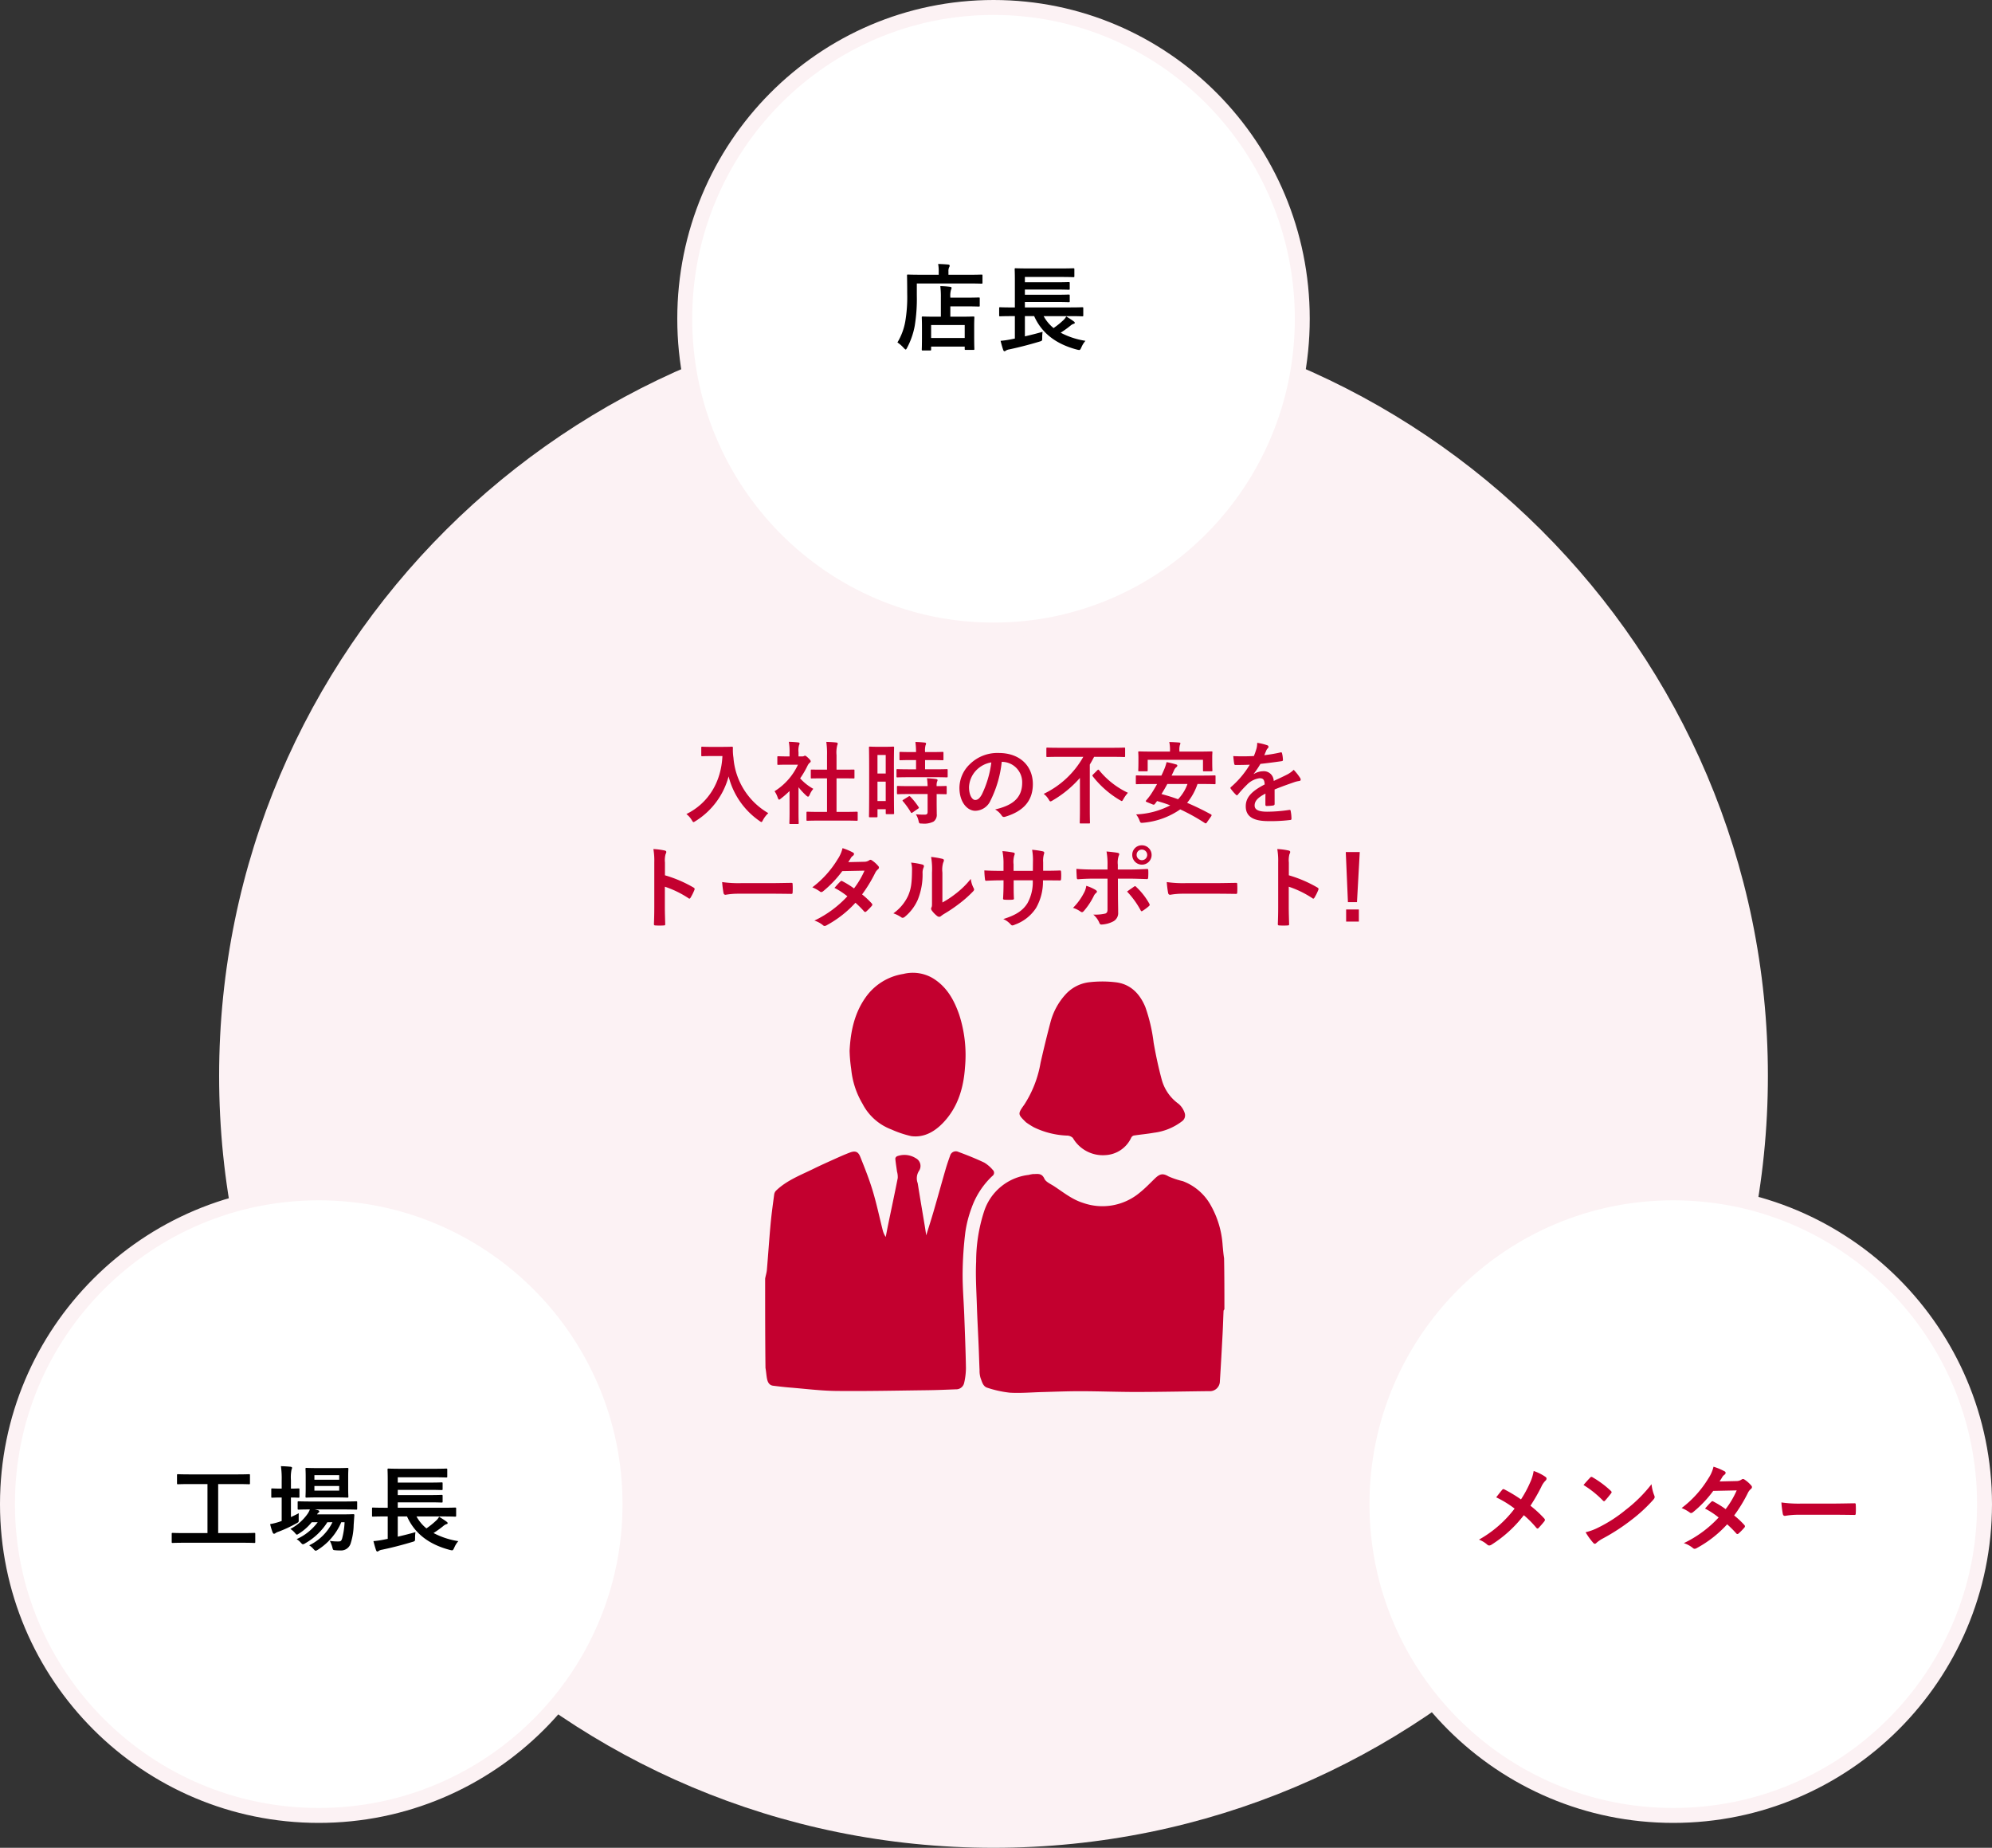
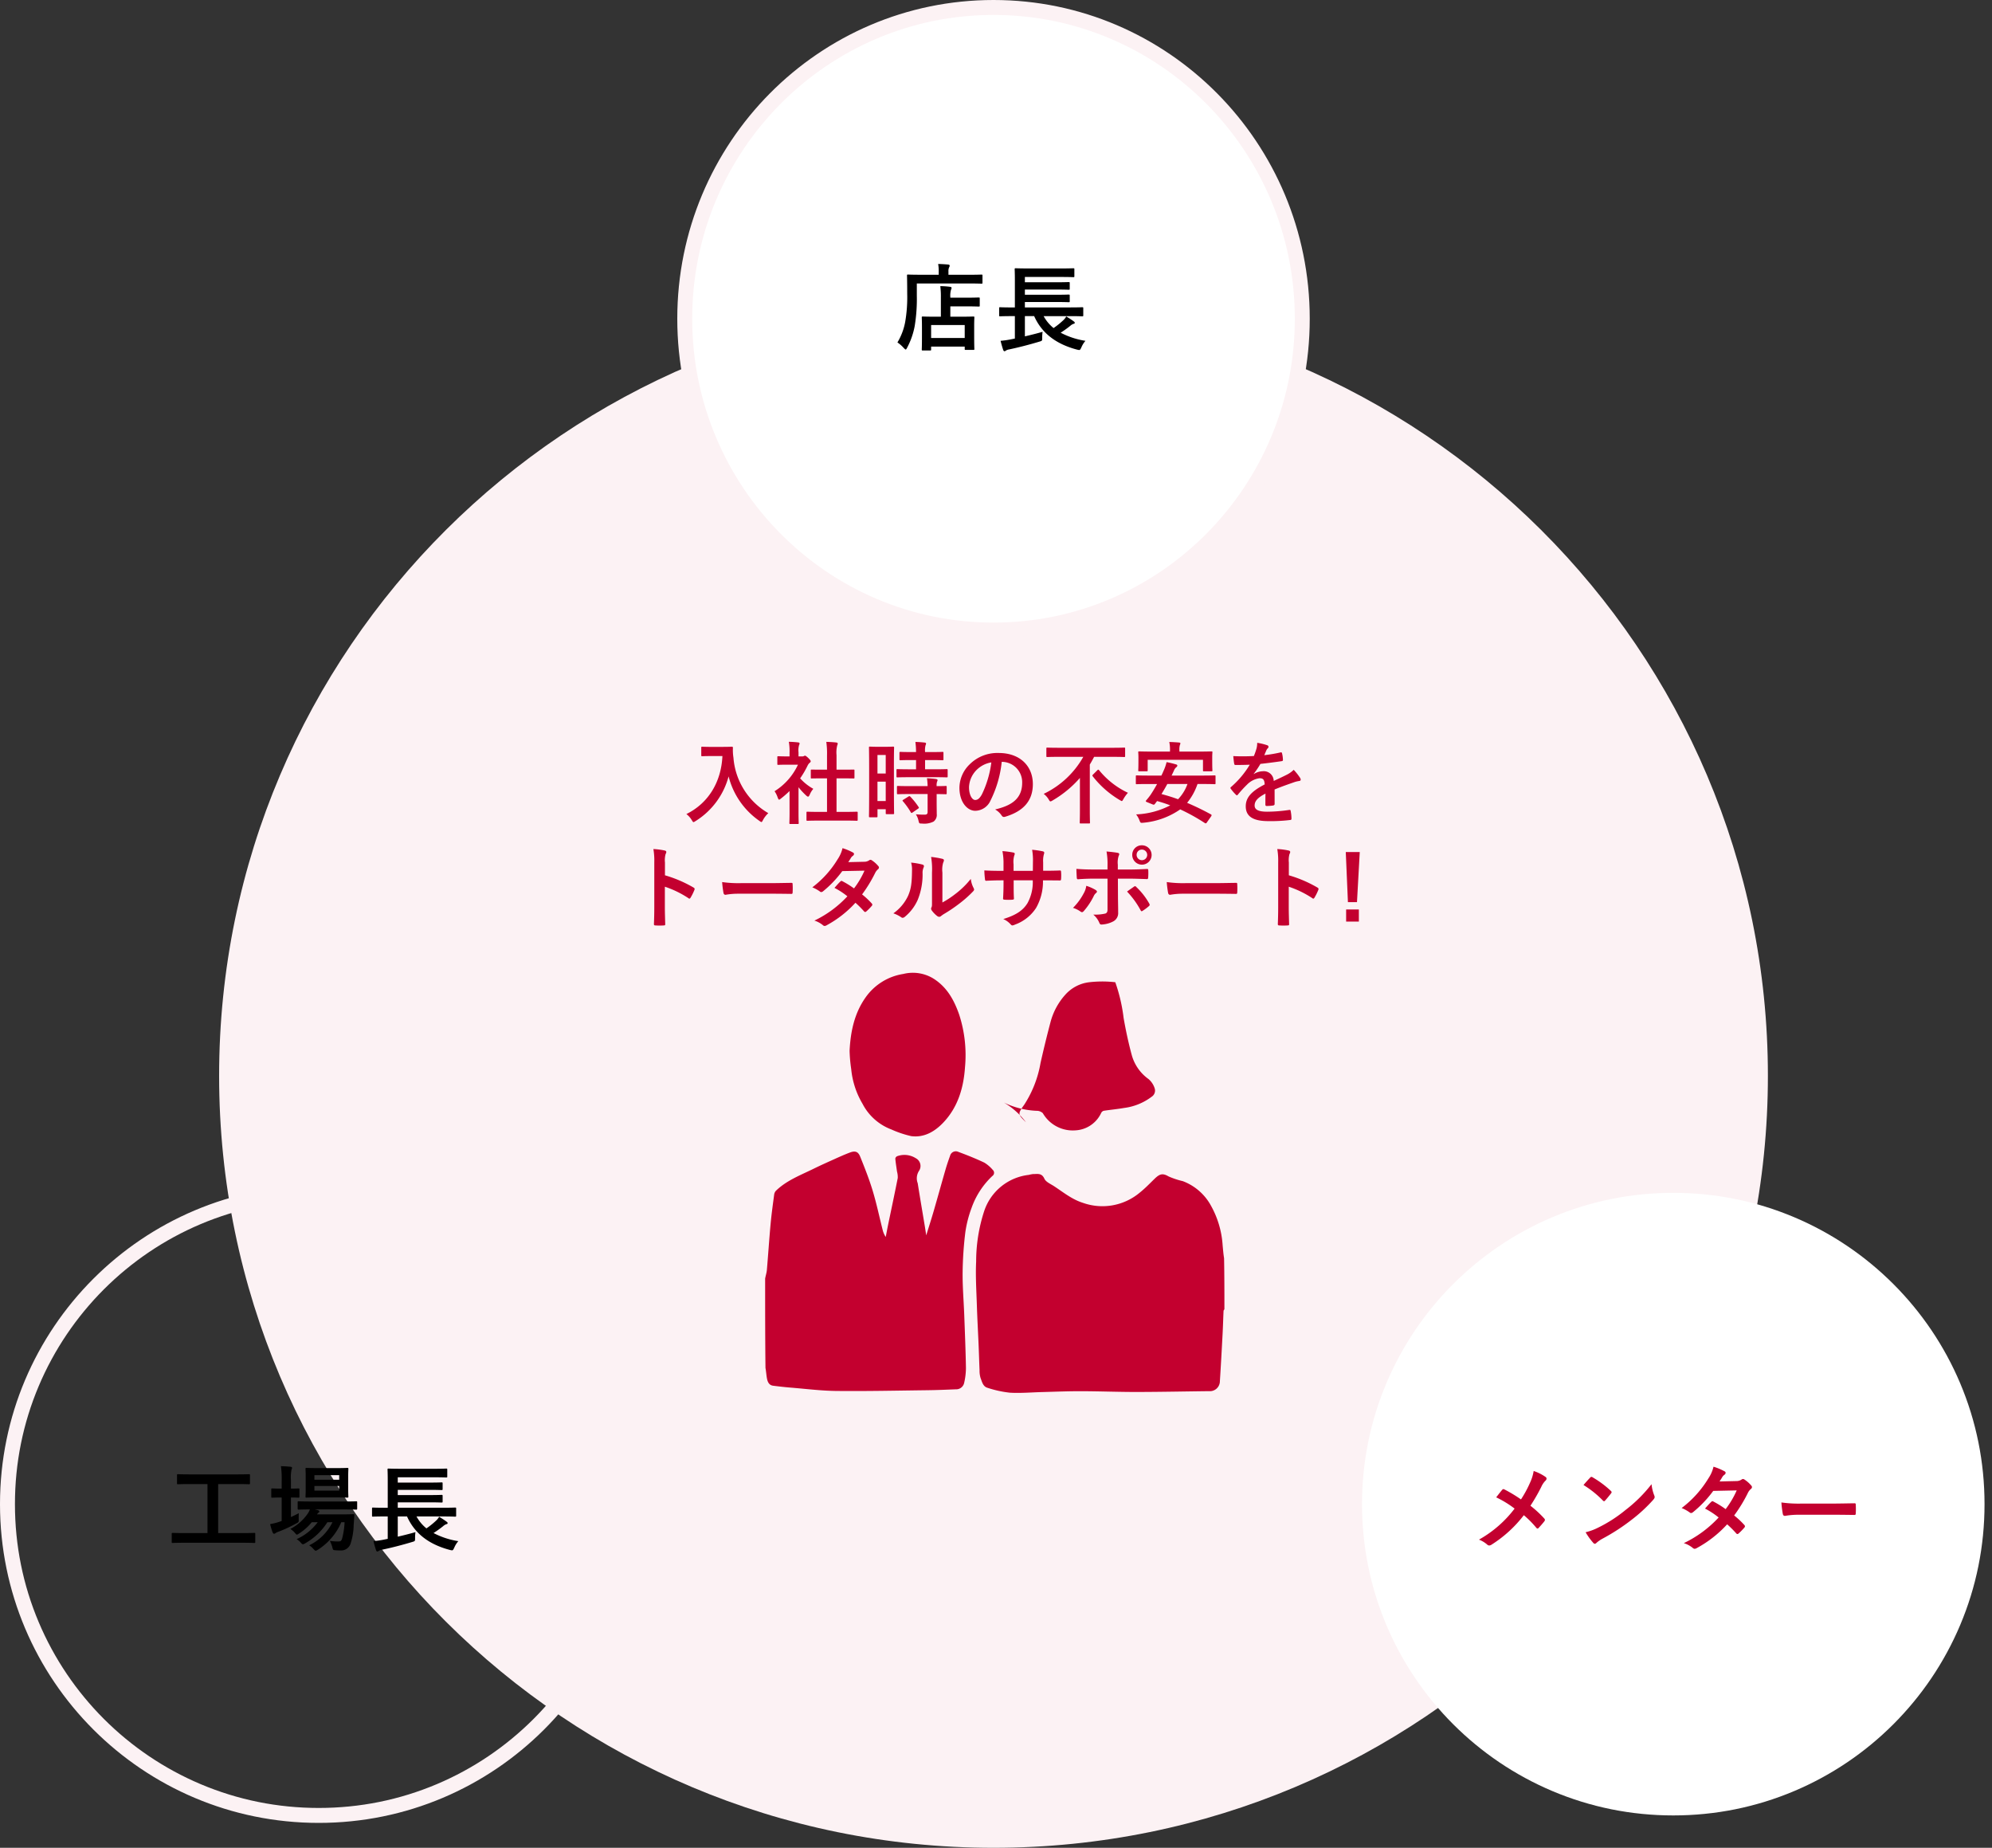
<svg xmlns="http://www.w3.org/2000/svg" width="400" height="371" viewBox="0 0 400 371">
  <rect x="0" y="0" width="400" height="371" fill="#333333" stroke="none" />
  <g id="グループ_6205" data-name="グループ 6205" transform="translate(-1517 10195)">
    <path id="パス_8687" data-name="パス 8687" d="M155.5,0C241.38,0,311,69.4,311,155S241.38,310,155.5,310,0,240.6,0,155,69.62,0,155.5,0Z" transform="translate(1561 -10134)" fill="#fcf2f4" />
    <g id="パス_8689" data-name="パス 8689" transform="translate(1653 -10195)" fill="#fff">
      <path d="M 63.5 126.5 C 55.131 126.5 47.013 124.848 39.371 121.591 C 35.698 120.025 32.155 118.087 28.841 115.83 C 25.557 113.594 22.47 111.027 19.664 108.198 C 16.857 105.37 14.309 102.258 12.091 98.948 C 9.851 95.607 7.927 92.035 6.373 88.331 C 3.14 80.626 1.5 72.44 1.5 64 C 1.5 55.56 3.14 47.374 6.373 39.669 C 7.927 35.965 9.851 32.393 12.091 29.052 C 14.309 25.742 16.857 22.63 19.664 19.802 C 22.47 16.973 25.557 14.406 28.841 12.17 C 32.155 9.913 35.698 7.975 39.371 6.409 C 47.013 3.152 55.131 1.5 63.5 1.5 C 71.869 1.5 79.987 3.152 87.629 6.409 C 91.302 7.975 94.845 9.913 98.159 12.17 C 101.443 14.406 104.53 16.973 107.336 19.802 C 110.143 22.63 112.691 25.742 114.909 29.052 C 117.149 32.393 119.073 35.965 120.627 39.669 C 123.86 47.374 125.5 55.56 125.5 64 C 125.5 72.44 123.86 80.626 120.627 88.331 C 119.073 92.035 117.149 95.607 114.909 98.948 C 112.691 102.258 110.143 105.37 107.336 108.198 C 104.53 111.027 101.443 113.594 98.159 115.83 C 94.845 118.087 91.302 120.025 87.629 121.591 C 79.987 124.848 71.869 126.5 63.5 126.5 Z" stroke="none" />
      <path d="M 63.5 3 C 55.334 3 47.414 4.611 39.959 7.789 C 36.376 9.317 32.919 11.208 29.685 13.41 C 26.481 15.592 23.467 18.098 20.728 20.858 C 17.989 23.619 15.502 26.657 13.337 29.887 C 11.151 33.149 9.273 36.635 7.756 40.249 C 4.6 47.77 3 55.761 3 64 C 3 72.239 4.6 80.23 7.756 87.751 C 9.273 91.365 11.151 94.851 13.337 98.113 C 15.502 101.343 17.989 104.381 20.728 107.142 C 23.467 109.902 26.481 112.408 29.685 114.59 C 32.919 116.792 36.376 118.683 39.959 120.211 C 47.414 123.389 55.334 125 63.5 125 C 71.666 125 79.586 123.389 87.041 120.211 C 90.624 118.683 94.081 116.792 97.315 114.59 C 100.519 112.408 103.533 109.902 106.272 107.142 C 109.011 104.381 111.498 101.343 113.663 98.113 C 115.849 94.851 117.727 91.365 119.244 87.751 C 122.4 80.23 124 72.239 124 64 C 124 55.761 122.4 47.77 119.244 40.249 C 117.727 36.635 115.849 33.149 113.663 29.887 C 111.498 26.657 109.011 23.619 106.272 20.858 C 103.533 18.098 100.519 15.592 97.315 13.41 C 94.081 11.208 90.624 9.317 87.041 7.789 C 79.586 4.611 71.666 3 63.5 3 M 63.5 0 C 98.57 0 127 28.654 127 64 C 127 99.346 98.57 128 63.5 128 C 28.43 128 0 99.346 0 64 C 0 28.654 28.43 0 63.5 0 Z" stroke="none" fill="#fcf2f4" />
    </g>
    <g id="パス_8691" data-name="パス 8691" transform="translate(1517 -9957)" fill="#fff">
-       <path d="M 64 126.5 C 55.562 126.5 47.377 124.848 39.673 121.589 C 35.97 120.023 32.398 118.084 29.057 115.827 C 25.747 113.591 22.634 111.023 19.806 108.194 C 16.977 105.366 14.409 102.253 12.173 98.943 C 9.916 95.602 7.977 92.03 6.411 88.327 C 3.152 80.623 1.5 72.438 1.5 64 C 1.5 55.562 3.152 47.377 6.411 39.673 C 7.977 35.97 9.916 32.398 12.173 29.057 C 14.409 25.747 16.977 22.634 19.806 19.806 C 22.634 16.977 25.747 14.409 29.057 12.173 C 32.398 9.916 35.97 7.977 39.673 6.411 C 47.377 3.152 55.562 1.5 64 1.5 C 72.438 1.5 80.623 3.152 88.327 6.411 C 92.03 7.977 95.602 9.916 98.943 12.173 C 102.253 14.409 105.366 16.977 108.194 19.806 C 111.023 22.634 113.591 25.747 115.827 29.057 C 118.084 32.398 120.023 35.97 121.589 39.673 C 124.848 47.377 126.5 55.562 126.5 64 C 126.5 72.438 124.848 80.623 121.589 88.327 C 120.023 92.03 118.084 95.602 115.827 98.943 C 113.591 102.253 111.023 105.366 108.194 108.194 C 105.366 111.023 102.253 113.591 98.943 115.827 C 95.602 118.084 92.03 120.023 88.327 121.589 C 80.623 124.848 72.438 126.5 64 126.5 Z" stroke="none" />
      <path d="M 64 3 C 55.764 3 47.775 4.612 40.257 7.792 C 36.643 9.321 33.157 11.213 29.896 13.416 C 26.666 15.599 23.628 18.105 20.866 20.866 C 18.105 23.628 15.599 26.666 13.416 29.896 C 11.213 33.157 9.321 36.643 7.792 40.257 C 4.612 47.775 3 55.764 3 64 C 3 72.236 4.612 80.225 7.792 87.743 C 9.321 91.357 11.213 94.843 13.416 98.104 C 15.599 101.334 18.105 104.372 20.866 107.134 C 23.628 109.895 26.666 112.401 29.896 114.584 C 33.157 116.787 36.643 118.679 40.257 120.208 C 47.775 123.388 55.764 125 64 125 C 72.236 125 80.225 123.388 87.743 120.208 C 91.357 118.679 94.843 116.787 98.104 114.584 C 101.334 112.401 104.372 109.895 107.134 107.134 C 109.895 104.372 112.401 101.334 114.584 98.104 C 116.787 94.843 118.679 91.357 120.208 87.743 C 123.388 80.225 125 72.236 125 64 C 125 55.764 123.388 47.775 120.208 40.257 C 118.679 36.643 116.787 33.157 114.584 29.896 C 112.401 26.666 109.895 23.628 107.134 20.866 C 104.372 18.105 101.334 15.599 98.104 13.416 C 94.843 11.213 91.357 9.321 87.743 7.792 C 80.225 4.612 72.236 3 64 3 M 64 0 C 99.346 0 128 28.654 128 64 C 128 99.346 99.346 128 64 128 C 28.654 128 0 99.346 0 64 C 0 28.654 28.654 0 64 0 Z" stroke="none" fill="#fcf2f4" />
    </g>
    <g id="パス_8686" data-name="パス 8686" transform="translate(1789 -9957)" fill="#fff">
      <path d="M 64 126.5 C 55.562 126.5 47.377 124.848 39.673 121.589 C 35.97 120.023 32.398 118.084 29.057 115.827 C 25.747 113.591 22.634 111.023 19.806 108.194 C 16.977 105.366 14.409 102.253 12.173 98.943 C 9.916 95.602 7.977 92.03 6.411 88.327 C 3.152 80.623 1.5 72.438 1.5 64 C 1.5 55.562 3.152 47.377 6.411 39.673 C 7.977 35.97 9.916 32.398 12.173 29.057 C 14.409 25.747 16.977 22.634 19.806 19.806 C 22.634 16.977 25.747 14.409 29.057 12.173 C 32.398 9.916 35.97 7.977 39.673 6.411 C 47.377 3.152 55.562 1.5 64 1.5 C 72.438 1.5 80.623 3.152 88.327 6.411 C 92.03 7.977 95.602 9.916 98.943 12.173 C 102.253 14.409 105.366 16.977 108.194 19.806 C 111.023 22.634 113.591 25.747 115.827 29.057 C 118.084 32.398 120.023 35.97 121.589 39.673 C 124.848 47.377 126.5 55.562 126.5 64 C 126.5 72.438 124.848 80.623 121.589 88.327 C 120.023 92.03 118.084 95.602 115.827 98.943 C 113.591 102.253 111.023 105.366 108.194 108.194 C 105.366 111.023 102.253 113.591 98.943 115.827 C 95.602 118.084 92.03 120.023 88.327 121.589 C 80.623 124.848 72.438 126.5 64 126.5 Z" stroke="none" />
-       <path d="M 64 3 C 55.764 3 47.775 4.612 40.257 7.792 C 36.643 9.321 33.157 11.213 29.896 13.416 C 26.666 15.599 23.628 18.105 20.866 20.866 C 18.105 23.628 15.599 26.666 13.416 29.896 C 11.213 33.157 9.321 36.643 7.792 40.257 C 4.612 47.775 3 55.764 3 64 C 3 72.236 4.612 80.225 7.792 87.743 C 9.321 91.357 11.213 94.843 13.416 98.104 C 15.599 101.334 18.105 104.372 20.866 107.134 C 23.628 109.895 26.666 112.401 29.896 114.584 C 33.157 116.787 36.643 118.679 40.257 120.208 C 47.775 123.388 55.764 125 64 125 C 72.236 125 80.225 123.388 87.743 120.208 C 91.357 118.679 94.843 116.787 98.104 114.584 C 101.334 112.401 104.372 109.895 107.134 107.134 C 109.895 104.372 112.401 101.334 114.584 98.104 C 116.787 94.843 118.679 91.357 120.208 87.743 C 123.388 80.225 125 72.236 125 64 C 125 55.764 123.388 47.775 120.208 40.257 C 118.679 36.643 116.787 33.157 114.584 29.896 C 112.401 26.666 109.895 23.628 107.134 20.866 C 104.372 18.105 101.334 15.599 98.104 13.416 C 94.843 11.213 91.357 9.321 87.743 7.792 C 80.225 4.612 72.236 3 64 3 M 64 0 C 99.346 0 128 28.654 128 64 C 128 99.346 99.346 128 64 128 C 28.654 128 0 99.346 0 64 C 0 28.654 28.654 0 64 0 Z" stroke="none" fill="#fcf2f4" />
    </g>
    <g id="man-and-woman" transform="translate(1670.643 -9999.668)">
      <path id="パス_8360" data-name="パス 8360" d="M285.854,274.071c-.059.171-.167.254-.171.343-.071,1.546-.111,3.093-.193,4.638-.168,3.168-.34,6.337-.545,9.5a2.008,2.008,0,0,1-2.2,1.993c-4.818.055-9.636.158-14.453.165-3.737.005-7.474-.144-11.212-.154-2.563-.007-5.126.1-7.689.168-2.207.055-4.421.257-6.617.131a21.679,21.679,0,0,1-4.487-.98c-.918-.256-1.106-1.215-1.4-1.975a5.017,5.017,0,0,1-.2-1.566c-.075-1.666-.117-3.333-.188-5-.113-2.672-.266-5.344-.351-8.017-.093-2.926-.288-5.861-.145-8.778a32.545,32.545,0,0,1,1.6-10.1,10.7,10.7,0,0,1,8.966-7.313,5.551,5.551,0,0,1,.853-.167c.857.019,1.735-.281,2.279.925.3.672,1.271,1.065,1.976,1.53,1.855,1.222,3.58,2.638,5.77,3.325a11.675,11.675,0,0,0,11.413-2.056c1.049-.836,1.988-1.815,2.952-2.754,1.011-.986,1.613-1.215,2.821-.5a15.849,15.849,0,0,0,2.857.95,10.746,10.746,0,0,1,5.707,5.006,18.707,18.707,0,0,1,2.3,7.877c.083.853.144,1.708.289,2.592C285.854,267.254,285.854,270.62,285.854,274.071Z" transform="translate(-193.632 -206.564)" fill="#c3002f" />
      <path id="パス_8361" data-name="パス 8361" d="M1,247.272c.12-.633.3-1.177.35-1.732.262-3.061.461-6.127.742-9.186.183-1.985.459-3.963.721-5.94a1.391,1.391,0,0,1,.358-.77c2.16-2.092,4.944-3.128,7.574-4.421,1.374-.676,2.773-1.3,4.17-1.93,1.026-.461,2.053-.925,3.106-1.32s1.652-.2,2.063.819c.9,2.243,1.8,4.5,2.5,6.812.786,2.6,1.345,5.272,2.014,7.909a4.294,4.294,0,0,0,.618,1.409c.153-.792.3-1.587.461-2.377.654-3.153,1.329-6.3,1.952-9.46a4.2,4.2,0,0,0-.15-1.3c-.119-.864-.264-1.725-.341-2.592a.641.641,0,0,1,.38-.486,4.259,4.259,0,0,1,3.708.392,1.76,1.76,0,0,1,.68,2.543,2.747,2.747,0,0,0-.271,2.488c.456,2.879.949,5.752,1.426,8.628.091.55.172,1.1.286,1.841.532-1.725,1.042-3.307,1.505-4.9.814-2.8,1.588-5.617,2.4-8.42.265-.913.58-1.812.9-2.707a1.189,1.189,0,0,1,1.664-.723c1.756.649,3.5,1.346,5.19,2.147a6.938,6.938,0,0,1,1.691,1.45.776.776,0,0,1-.072,1.236,16.184,16.184,0,0,0-4.17,6.4,23.445,23.445,0,0,0-1.252,4.864,73.083,73.083,0,0,0-.548,8.145c-.028,2.821.219,5.645.325,8.468.132,3.543.277,7.086.341,10.63a13.646,13.646,0,0,1-.363,3.054,1.631,1.631,0,0,1-1.686,1.27c-1.876.077-3.753.157-5.63.18-6.109.075-12.22.213-18.328.15-3.125-.033-6.248-.434-9.37-.687-1.11-.09-2.217-.223-3.323-.361-.834-.1-1.119-.755-1.253-1.449s-.16-1.4-.3-2.124C1,259.252,1,253.3,1,247.272Z" transform="translate(-1 -185.9)" fill="#c3002f" />
-       <path id="パス_8362" data-name="パス 8362" d="M285.868,60.627c-1.645-1.614-1.7-1.655-.351-3.533a22.376,22.376,0,0,0,3.277-8.42c.616-2.708,1.268-5.41,1.981-8.095a13.244,13.244,0,0,1,3.027-5.612,7.629,7.629,0,0,1,4.614-2.442,22.912,22.912,0,0,1,5.382-.019c3.03.328,4.915,2.289,6.031,4.972a33.52,33.52,0,0,1,1.673,7.185c.436,2.481.961,4.954,1.62,7.384a8.8,8.8,0,0,0,3.385,4.875,4.09,4.09,0,0,1,1.233,1.866,1.457,1.457,0,0,1-.589,1.669,11.57,11.57,0,0,1-5.566,2.265c-1.352.242-2.727.357-4.085.57a.82.82,0,0,0-.513.452,6.047,6.047,0,0,1-5.17,3.476,6.957,6.957,0,0,1-6.544-3.458,1.793,1.793,0,0,0-1.265-.469,16.67,16.67,0,0,1-6.544-1.655A15.249,15.249,0,0,1,285.868,60.627Z" transform="translate(-233.488 -30.627)" fill="#c3002f" />
+       <path id="パス_8362" data-name="パス 8362" d="M285.868,60.627c-1.645-1.614-1.7-1.655-.351-3.533a22.376,22.376,0,0,0,3.277-8.42c.616-2.708,1.268-5.41,1.981-8.095a13.244,13.244,0,0,1,3.027-5.612,7.629,7.629,0,0,1,4.614-2.442,22.912,22.912,0,0,1,5.382-.019a33.52,33.52,0,0,1,1.673,7.185c.436,2.481.961,4.954,1.62,7.384a8.8,8.8,0,0,0,3.385,4.875,4.09,4.09,0,0,1,1.233,1.866,1.457,1.457,0,0,1-.589,1.669,11.57,11.57,0,0,1-5.566,2.265c-1.352.242-2.727.357-4.085.57a.82.82,0,0,0-.513.452,6.047,6.047,0,0,1-5.17,3.476,6.957,6.957,0,0,1-6.544-3.458,1.793,1.793,0,0,0-1.265-.469,16.67,16.67,0,0,1-6.544-1.655A15.249,15.249,0,0,1,285.868,60.627Z" transform="translate(-233.488 -30.627)" fill="#c3002f" />
      <path id="パス_8363" data-name="パス 8363" d="M105.893,22.967a7.911,7.911,0,0,1,6,.888c2.739,1.7,4.2,4.3,5.239,7.3a26.271,26.271,0,0,1,1.158,10.566c-.28,4.1-1.425,7.992-4.333,11.061-1.7,1.8-3.849,3.087-6.455,2.745a20.728,20.728,0,0,1-4-1.343,10.771,10.771,0,0,1-5.78-5.141,16.737,16.737,0,0,1-2.278-6.968,30.427,30.427,0,0,1-.326-3.69c.192-3.818.942-7.5,3.212-10.708A11.393,11.393,0,0,1,105.893,22.967Z" transform="translate(-78.16 -22.747)" fill="#c3002f" />
    </g>
    <path id="パス_8692" data-name="パス 8692" d="M-12.236,1.368c.19,0,.209-.019.209-.209V.589h6.745v.475c0,.171.019.19.209.19h1.52c.19,0,.209-.019.209-.19,0-.114-.038-.589-.038-3.021V-3.534c0-1.1.038-1.6.038-1.71,0-.19-.019-.209-.209-.209-.114,0-.741.038-2.546.038H-8.17V-7.486H-5c1.786,0,2.413.038,2.527.038.19,0,.209-.019.209-.209V-9.063c0-.19-.019-.209-.209-.209-.114,0-.741.038-2.527.038H-8.17v-.114a4.3,4.3,0,0,1,.133-1.463.9.9,0,0,0,.114-.418c0-.1-.133-.171-.323-.19a16.6,16.6,0,0,0-1.938-.133,16.566,16.566,0,0,1,.114,2.3v3.838h-1.1c-1.786,0-2.413-.038-2.527-.038-.19,0-.209.019-.209.209,0,.133.038.608.038,1.976v1.387c0,2.47-.038,2.926-.038,3.04,0,.19.019.209.209.209Zm.209-5.111h6.745v2.6h-6.745ZM-14.9-12.084h10.45c1.8,0,2.413.038,2.546.038.171,0,.19-.019.19-.209v-1.406c0-.19-.019-.209-.19-.209-.133,0-.741.038-2.546.038h-4.1V-14.5a1.8,1.8,0,0,1,.133-.817.626.626,0,0,0,.114-.361c0-.114-.114-.19-.3-.209-.646-.057-1.311-.095-2.014-.114a7.806,7.806,0,0,1,.114,1.539v.627h-3.61c-1.805,0-2.451-.038-2.565-.038-.171,0-.19.019-.19.209,0,.114.038,1.2.038,3.591a29.243,29.243,0,0,1-.4,5.681A12.359,12.359,0,0,1-18.791-.247,6.951,6.951,0,0,1-17.518.874c.19.19.3.3.38.3.1,0,.171-.133.3-.38a15.106,15.106,0,0,0,1.52-4.37A33.827,33.827,0,0,0-14.9-9.69ZM4.788-5.529v4.5l-.836.171A18.728,18.728,0,0,1,1.919-.57c.133.532.342,1.311.532,1.843.076.171.152.247.228.247a.419.419,0,0,0,.285-.114,1.618,1.618,0,0,1,.665-.247C5.51.76,7.6.228,9.69-.4c.589-.171.589-.171.589-.779a7.929,7.929,0,0,1,.076-1.2c-1.254.361-2.413.646-3.553.912V-5.529H8.664C10.2-2.09,13.072.095,17.29,1.2c.57.133.57.133.855-.456A4.835,4.835,0,0,1,18.962-.57,15.811,15.811,0,0,1,13.984-2.2a20.806,20.806,0,0,0,1.938-1.387,1.9,1.9,0,0,1,.665-.4c.133-.019.228-.076.228-.19s-.057-.19-.19-.285c-.475-.361-.912-.627-1.52-1.007a2.771,2.771,0,0,1-.608.779,15.726,15.726,0,0,1-1.938,1.558,8.092,8.092,0,0,1-1.995-2.394h5.358c1.691,0,2.261.038,2.375.038.209,0,.228-.019.228-.209V-7.106c0-.19-.019-.209-.228-.209-.114,0-.684.038-2.375.038H6.8V-8.36h6.327c1.767,0,2.337.038,2.451.038.209,0,.228-.019.228-.209v-1.1c0-.209-.019-.228-.228-.228-.114,0-.684.038-2.451.038H6.8v-1.045h6.327c1.767,0,2.356.038,2.47.038.19,0,.209-.019.209-.209v-1.1c0-.209-.019-.228-.209-.228-.114,0-.7.038-2.47.038H6.8v-1.064h7.125c1.843,0,2.47.038,2.584.038.209,0,.228-.019.228-.19v-1.387c0-.19-.019-.209-.228-.209-.114,0-.741.038-2.584.038H7.581c-1.843,0-2.508-.038-2.622-.038-.19,0-.209.019-.209.209,0,.114.038.76.038,2.147v5.51h-.57c-1.691,0-2.28-.038-2.394-.038-.171,0-.19.019-.19.209V-5.7c0,.19.019.209.19.209.114,0,.7-.038,2.394-.038Z" transform="translate(1716 -10126)" />
    <path id="パス_8693" data-name="パス 8693" d="M-14.345-.247c1.691,0,2.28.038,2.394.038.19,0,.209-.019.209-.209v-1.6c0-.19-.019-.209-.209-.209-.114,0-.7.038-2.394.038H-19.19v-9.842h3.629c1.824,0,2.432.038,2.546.038.19,0,.209-.019.209-.209v-1.6c0-.19-.019-.209-.209-.209-.114,0-.722.038-2.546.038h-9.12c-1.843,0-2.451-.038-2.565-.038-.19,0-.209.019-.209.209v1.6c0,.19.019.209.209.209.114,0,.722-.038,2.565-.038h3.344v9.842h-4.579c-1.691,0-2.28-.038-2.394-.038-.19,0-.209.019-.209.209v1.6c0,.19.019.209.209.209.114,0,.7-.038,2.394-.038ZM6.194-4.37A15.4,15.4,0,0,1,5.7-1.1c-.171.532-.323.589-.741.589A10.271,10.271,0,0,1,3.23-.627,6.39,6.39,0,0,1,3.724.627c.152.589.152.589.589.627a8.1,8.1,0,0,0,.969.038A2.008,2.008,0,0,0,7.429-.171a12.813,12.813,0,0,0,.589-3.648l.133-1.919c.019-.209-.038-.247-.247-.247-.114,0-.665.038-2.28.038H.665a.924.924,0,0,1,.3-.342.255.255,0,0,0,.152-.247c0-.076-.1-.19-.266-.247L.228-6.935h5.7c1.843,0,2.489.038,2.584.038.19,0,.209-.019.209-.228V-8.36c0-.19-.019-.209-.209-.209-.1,0-.741.038-2.584.038H-.437c-1.843,0-2.47-.038-2.584-.038-.19,0-.209.019-.209.209v1.235c0,.209.019.228.209.228.1,0,.684-.038,2.242-.038a3.916,3.916,0,0,1-.4.8A9.709,9.709,0,0,1-4.693-3.021a3.991,3.991,0,0,1,.912.8c.19.228.285.342.4.342s.228-.1.475-.247A10.419,10.419,0,0,0-.4-4.37H.8a10.854,10.854,0,0,1-4.237,3.4,3.38,3.38,0,0,1,.8.665c.228.247.323.361.475.361a1.138,1.138,0,0,0,.475-.209A12.665,12.665,0,0,0,2.736-4.37H3.762A10.11,10.11,0,0,1-.912.266,3.609,3.609,0,0,1-.076.988c.228.247.342.361.475.361.114,0,.228-.076.456-.209A12.186,12.186,0,0,0,5.529-4.37ZM.874-15.238c-1.653,0-2.185-.038-2.318-.038-.19,0-.209.019-.209.209,0,.114.038.57.038,1.615v2.3c0,1.083-.038,1.5-.038,1.634,0,.19.019.209.209.209.133,0,.665-.038,2.318-.038H4.446c1.634,0,2.166.038,2.3.038.19,0,.209-.019.209-.209,0-.114-.038-.551-.038-1.634v-2.3c0-1.045.038-1.5.038-1.615,0-.19-.019-.209-.209-.209-.133,0-.665.038-2.3.038Zm4.237,4.522H.133v-.931H5.111Zm0-3.1v.912H.133v-.912Zm-9.69,4.484c1.026,0,1.387.038,1.5.038.19,0,.209-.019.209-.209v-1.444c0-.19-.019-.209-.209-.209-.114,0-.475.038-1.5.038v-1.691a8.009,8.009,0,0,1,.114-2.109.97.97,0,0,0,.114-.38c0-.1-.114-.19-.3-.209-.627-.057-1.2-.1-1.938-.114a17.585,17.585,0,0,1,.152,2.869v1.634h-.152c-1.254,0-1.634-.038-1.748-.038-.171,0-.19.019-.19.209V-9.5c0,.19.019.209.19.209.114,0,.494-.038,1.748-.038h.152v4.712c-.152.057-.3.095-.437.152a13,13,0,0,1-1.881.475A12.252,12.252,0,0,0-8.246-2.3c.1.19.171.247.285.247a.586.586,0,0,0,.342-.171,2.9,2.9,0,0,1,.608-.266,26.726,26.726,0,0,0,3.5-1.634C-3-4.408-3-4.37-3.021-5c0-.418,0-.855.019-1.178-.532.285-1.064.532-1.577.779Zm19.437,3.8v4.5l-.836.171a18.728,18.728,0,0,1-2.033.285c.133.532.342,1.311.532,1.843.076.171.152.247.228.247a.419.419,0,0,0,.285-.114,1.618,1.618,0,0,1,.665-.247C15.58.76,17.67.228,19.76-.4c.589-.171.589-.171.589-.779a7.929,7.929,0,0,1,.076-1.2c-1.254.361-2.413.646-3.553.912V-5.529h1.862C20.273-2.09,23.142.095,27.36,1.2c.57.133.57.133.855-.456A4.835,4.835,0,0,1,29.032-.57,15.811,15.811,0,0,1,24.054-2.2a20.806,20.806,0,0,0,1.938-1.387,1.9,1.9,0,0,1,.665-.4c.133-.019.228-.076.228-.19s-.057-.19-.19-.285c-.475-.361-.912-.627-1.52-1.007a2.771,2.771,0,0,1-.608.779,15.726,15.726,0,0,1-1.938,1.558,8.092,8.092,0,0,1-1.995-2.394h5.358c1.691,0,2.261.038,2.375.038.209,0,.228-.019.228-.209V-7.106c0-.19-.019-.209-.228-.209-.114,0-.684.038-2.375.038h-9.12V-8.36H23.2c1.767,0,2.337.038,2.451.038.209,0,.228-.019.228-.209v-1.1c0-.209-.019-.228-.228-.228-.114,0-.684.038-2.451.038H16.872v-1.045H23.2c1.767,0,2.356.038,2.47.038.19,0,.209-.019.209-.209v-1.1c0-.209-.019-.228-.209-.228-.114,0-.7.038-2.47.038H16.872v-1.064H24c1.843,0,2.47.038,2.584.038.209,0,.228-.019.228-.19v-1.387c0-.19-.019-.209-.228-.209-.114,0-.741.038-2.584.038H17.651c-1.843,0-2.508-.038-2.622-.038-.19,0-.209.019-.209.209,0,.114.038.76.038,2.147v5.51h-.57c-1.691,0-2.28-.038-2.394-.038-.171,0-.19.019-.19.209V-5.7c0,.19.019.209.19.209.114,0,.7-.038,2.394-.038Z" transform="translate(1580 -9885)" />
    <path id="パス_8688" data-name="パス 8688" d="M-29.583-8.949a28.311,28.311,0,0,0-3.306-1.995.54.54,0,0,0-.228-.076.264.264,0,0,0-.19.095c-.247.266-.7.855-1.254,1.558a20.844,20.844,0,0,1,3.7,2.261A23.211,23.211,0,0,1-38.019-.874,5.534,5.534,0,0,1-36.309.171.533.533,0,0,0-35.948.3a.865.865,0,0,0,.437-.152,24.938,24.938,0,0,0,6.5-5.928,19.426,19.426,0,0,1,2.489,2.508c.095.114.171.171.266.171a.294.294,0,0,0,.228-.133c.4-.437.779-.855,1.159-1.349a.506.506,0,0,0,.095-.247.41.41,0,0,0-.114-.266,22.081,22.081,0,0,0-2.793-2.584,37.316,37.316,0,0,0,2.166-3.762,4.151,4.151,0,0,1,.855-1.273.56.56,0,0,0,.209-.418.4.4,0,0,0-.19-.323,9.284,9.284,0,0,0-2.394-1.2,8.839,8.839,0,0,1-.722,2.337A22.5,22.5,0,0,1-29.583-8.949Zm12.559-2.888a20.112,20.112,0,0,1,3.876,3.1c.1.095.171.152.247.152s.133-.057.228-.152c.266-.285.893-1.045,1.178-1.425a.409.409,0,0,0,.114-.247c0-.076-.057-.152-.171-.266a19.812,19.812,0,0,0-3.629-2.7.506.506,0,0,0-.247-.1.356.356,0,0,0-.266.152C-16.055-12.939-16.606-12.35-17.024-11.837Zm.418,9.481a13.165,13.165,0,0,0,1.52,2.109.493.493,0,0,0,.323.209.525.525,0,0,0,.342-.19A6.558,6.558,0,0,1-13.148-1.1,40.852,40.852,0,0,0-7.41-4.826,31.056,31.056,0,0,0-3.04-8.854c.209-.247.3-.4.3-.57a.929.929,0,0,0-.095-.361,8.481,8.481,0,0,1-.532-2.223A28.545,28.545,0,0,1-8.569-6.84a28.163,28.163,0,0,1-5.472,3.534A11.446,11.446,0,0,1-16.606-2.356Zm26.9-10.2c.323-.494.437-.684.589-.95a1.588,1.588,0,0,1,.4-.4.513.513,0,0,0,.228-.38.333.333,0,0,0-.209-.3,11.966,11.966,0,0,0-2.223-.931,7.009,7.009,0,0,1-1.026,2.337A21.2,21.2,0,0,1,2.679-7.22a7.916,7.916,0,0,1,1.6.874.435.435,0,0,0,.3.133.681.681,0,0,0,.38-.171,22.944,22.944,0,0,0,4.066-4.275l4.712-.1a18.318,18.318,0,0,1-2.223,3.762,19.051,19.051,0,0,0-2.451-1.52.493.493,0,0,0-.19-.076.359.359,0,0,0-.247.133c-.437.4-.836.893-1.254,1.349A15.883,15.883,0,0,1,10.108-5.32,23.04,23.04,0,0,1,3.116-.171,5.4,5.4,0,0,1,4.921.8a.57.57,0,0,0,.361.171A1.034,1.034,0,0,0,5.757.8a23.154,23.154,0,0,0,6.061-4.75,21.057,21.057,0,0,1,1.843,1.843.33.33,0,0,0,.209.114.4.4,0,0,0,.228-.1,11.679,11.679,0,0,0,1.178-1.2.368.368,0,0,0,.114-.247.375.375,0,0,0-.114-.266,16.891,16.891,0,0,0-2.052-1.919,29.656,29.656,0,0,0,2.793-4.6,2.383,2.383,0,0,1,.57-.722A.486.486,0,0,0,16.8-11.4a.464.464,0,0,0-.152-.342A6.155,6.155,0,0,0,15.352-12.9a.654.654,0,0,0-.342-.152.556.556,0,0,0-.323.133,1.859,1.859,0,0,1-1.045.285ZM33.06-5.871c1.406,0,2.812.019,4.237.038.266.019.342-.057.342-.285a14,14,0,0,0,0-1.786c0-.228-.057-.285-.342-.266-1.463.019-2.926.057-4.37.057H26.809a24.41,24.41,0,0,1-4.1-.228,20.621,20.621,0,0,0,.285,2.3c.057.285.209.4.437.4a15.193,15.193,0,0,1,2.793-.228Z" transform="translate(1852 -9885)" fill="#c3002f" />
    <path id="パス_8690" data-name="パス 8690" d="M-57.168-14.04c-1.3,0-1.692-.036-1.8-.036-.2,0-.216.018-.216.2v1.512c0,.18.018.2.216.2.108,0,.5-.036,1.8-.036h2.232c-.234,5.148-2.772,9.45-7.236,11.646A4.308,4.308,0,0,1-61.11.63c.18.288.252.432.378.432.09,0,.2-.09.414-.216a15.146,15.146,0,0,0,6.624-8.964A15.473,15.473,0,0,0-47.52.81c.2.144.324.234.414.234.108,0,.18-.126.324-.414A5.305,5.305,0,0,1-45.72-.738a14.1,14.1,0,0,1-7-11.124,10.055,10.055,0,0,1-.108-2c0-.18-.072-.216-.234-.216-.108,0-.5.036-1.8.036ZM-30.384.756c1.71,0,2.286.036,2.394.036.2,0,.216-.018.216-.2V-.828c0-.18-.018-.2-.216-.2-.108,0-.684.036-2.394.036h-1.638V-7.722h1.134c1.6,0,2.16.018,2.268.018.18,0,.2,0,.2-.18V-9.306c0-.18-.018-.18-.2-.18-.108,0-.666.018-2.268.018h-1.134v-2.916a5.878,5.878,0,0,1,.144-1.98.731.731,0,0,0,.09-.378c0-.09-.126-.162-.288-.18-.63-.072-1.314-.108-2-.126a16.286,16.286,0,0,1,.144,2.718v2.862h-.81c-1.6,0-2.16-.018-2.268-.018-.162,0-.18,0-.18.18v1.422c0,.18.018.18.18.18.108,0,.666-.018,2.268-.018h.81V-.99h-1.512c-1.71,0-2.3-.036-2.412-.036-.18,0-.2.018-.2.2V.594c0,.18.018.2.2.2.108,0,.7-.036,2.412-.036ZM-41.454-.882c0,1.332-.036,2.016-.036,2.124,0,.18.018.2.216.2h1.44c.2,0,.216-.018.216-.2,0-.09-.036-.792-.036-2.124V-5.94a13.436,13.436,0,0,0,1.548,1.674c.162.144.27.216.36.216.126,0,.216-.126.342-.4a4.317,4.317,0,0,1,.72-1.17A10.259,10.259,0,0,1-39.33-7.722,18.193,18.193,0,0,0-37.8-10.35a1.825,1.825,0,0,1,.414-.522.35.35,0,0,0,.18-.288c0-.126-.144-.306-.486-.648-.378-.36-.558-.468-.666-.468a.534.534,0,0,0-.2.072.6.6,0,0,1-.342.072h-.756v-.81a3.817,3.817,0,0,1,.108-1.44.844.844,0,0,0,.108-.378c0-.072-.108-.162-.288-.18-.648-.072-1.188-.108-1.872-.126a11.093,11.093,0,0,1,.144,2.2v.738H-41.8c-1.368,0-1.8-.036-1.908-.036-.18,0-.2.018-.2.2v1.332c0,.18.018.2.2.2.108,0,.54-.036,1.908-.036h2.034a12.432,12.432,0,0,1-4.7,5.328,4.97,4.97,0,0,1,.63,1.278c.108.27.18.414.288.414.09,0,.2-.09.378-.234a18.807,18.807,0,0,0,1.71-1.494ZM-20.5-10.26c0-2.646.036-3.528.036-3.636,0-.18-.018-.2-.2-.2-.126,0-.468.036-1.548.036H-23.76c-1.08,0-1.422-.036-1.548-.036-.18,0-.2.018-.2.2,0,.108.036,1.062.036,4.32v3.924c0,4.518-.036,5.436-.036,5.544,0,.18.018.2.2.2h1.332c.162,0,.18-.018.18-.2V-1.53h1.656v.792c0,.18.018.2.18.2h1.3c.18,0,.2-.018.2-.2,0-.108-.036-.918-.036-5.4ZM-23.8-3.168V-7.056h1.656v3.888Zm1.656-9.252v3.726H-23.8V-12.42Zm9.81,4.464c1.71,0,2.3.036,2.412.036.2,0,.216-.018.216-.216V-9.378c0-.18-.018-.2-.216-.2-.108,0-.7.036-2.412.036h-1.908v-1.854h1.206c1.638,0,2.178.036,2.286.036.18,0,.2-.018.2-.2v-1.26c0-.2-.018-.216-.2-.216-.108,0-.648.036-2.286.036h-1.206a4.181,4.181,0,0,1,.09-1.35,1,1,0,0,0,.108-.378c0-.09-.108-.162-.288-.18-.666-.072-1.152-.108-1.854-.126A15.08,15.08,0,0,1-16.056-13H-16.9c-1.6,0-2.16-.036-2.268-.036-.2,0-.216.018-.216.216v1.26c0,.18.018.2.216.2.108,0,.666-.036,2.268-.036h.846V-9.54h-1.3c-1.71,0-2.3-.036-2.412-.036-.2,0-.216.018-.216.2v1.242c0,.2.018.216.216.216.108,0,.7-.036,2.412-.036Zm-1.4,3.384V-.99c0,.414-.162.558-.594.558-.594,0-1.134-.018-1.764-.072A4.011,4.011,0,0,1-15.552.81c.126.54.144.54.684.54a4.153,4.153,0,0,0,2.34-.4,1.673,1.673,0,0,0,.63-1.53c0-.612-.018-1.386-.018-2.214V-4.572c1.224.018,1.71.036,1.8.036.2,0,.216-.018.216-.2v-1.26c0-.18-.018-.2-.216-.2-.09,0-.576.036-1.8.036a2.283,2.283,0,0,1,.09-.918.607.607,0,0,0,.09-.306c0-.09-.108-.162-.306-.2-.486-.072-1.134-.126-1.818-.162a13.368,13.368,0,0,1,.126,1.584H-17.28c-1.71,0-2.286-.036-2.394-.036-.2,0-.216.018-.216.2v1.26c0,.18.018.2.216.2.108,0,.684-.036,2.394-.036Zm-4.86,1.134c-.216.126-.216.18-.09.324A15.071,15.071,0,0,1-17.1-.9c.054.09.09.126.144.126s.108-.036.216-.108l1.1-.756c.18-.126.2-.18.09-.342a14.4,14.4,0,0,0-1.656-2.07c-.144-.126-.2-.126-.378-.018Zm19.818-7.6A4.089,4.089,0,0,1,5.256-6.858c0,3.4-2.394,4.662-5.436,5.382A3.818,3.818,0,0,1,1.08-.342c.234.36.4.432.774.324C5.508-1.116,7.4-3.222,7.4-6.57c0-3.582-2.538-6.246-6.858-6.246a7.877,7.877,0,0,0-5.85,2.3,6.632,6.632,0,0,0-2.034,4.68c0,2.934,1.6,4.626,3.186,4.626A3.419,3.419,0,0,0-1.1-3.276a22.539,22.539,0,0,0,2.25-7.758Zm-2.16.108A20.566,20.566,0,0,1-2.844-4.482c-.486.864-.882,1.1-1.35,1.1-.558,0-1.224-.918-1.224-2.574a5.183,5.183,0,0,1,1.4-3.33A5.421,5.421,0,0,1-.936-10.926Zm18.468-1.116A18.04,18.04,0,0,1,9.576-4.608a3.817,3.817,0,0,1,.99,1.1c.18.306.252.414.378.414a1.116,1.116,0,0,0,.4-.18,21.885,21.885,0,0,0,5.508-4.536v6.354c0,1.656-.036,2.466-.036,2.592,0,.18.018.2.2.2h1.656c.18,0,.2-.018.2-.2,0-.108-.036-.936-.036-2.592v-9.036c.306-.5.594-1.026.864-1.548h3.744c1.62,0,2.16.036,2.286.036.18,0,.2-.018.2-.216V-13.68c0-.2-.018-.216-.2-.216-.126,0-.666.036-2.286.036H12.6c-1.62,0-2.178-.036-2.286-.036-.18,0-.2.018-.2.216v1.458c0,.2.018.216.2.216.108,0,.666-.036,2.286-.036Zm1.98,3.528c-.18.18-.2.234-.072.4a19.289,19.289,0,0,0,5.382,4.734c.234.126.342.216.432.216.108,0,.18-.126.342-.414a6.833,6.833,0,0,1,.9-1.242A16.526,16.526,0,0,1,20.7-9.36c-.072-.072-.108-.108-.162-.108s-.108.036-.18.108ZM43.182-.072a.479.479,0,0,0,.108-.252c0-.072-.036-.108-.126-.162a53.007,53.007,0,0,0-4.788-2.322,12.058,12.058,0,0,0,2.088-3.78h1.17c1.6,0,2.124.036,2.25.036.18,0,.2-.018.2-.2V-8.118c0-.18-.018-.2-.2-.2-.126,0-.648.036-2.25.036H35.262l.468-.99a1.564,1.564,0,0,1,.468-.684.435.435,0,0,0,.216-.324c0-.108-.09-.2-.234-.234a18.853,18.853,0,0,0-1.926-.468,9.228,9.228,0,0,1-.63,1.8c-.126.306-.27.612-.414.9H30.528c-1.6,0-2.142-.036-2.25-.036-.18,0-.2.018-.2.2V-6.75c0,.18.018.2.2.2.108,0,.648-.036,2.25-.036h1.818c-.432.792-.882,1.53-1.3,2.16a13.347,13.347,0,0,1-.882,1.116c-.126.162-.144.234.162.36l1.1.45c.252.108.342.072.468-.072l.45-.594a26.806,26.806,0,0,1,2.646.864A16.265,16.265,0,0,1,28.134-.486,4.423,4.423,0,0,1,28.818.738c.2.5.216.5.774.45a15.376,15.376,0,0,0,7.4-2.682,39.17,39.17,0,0,1,4.932,2.736.249.249,0,0,0,.4-.09ZM38.448-6.588a8.564,8.564,0,0,1-1.89,3.06c-1.08-.4-2.2-.738-3.33-1.044.414-.666.81-1.332,1.17-2.016ZM36.828-13.1v-.216a3.365,3.365,0,0,1,.09-1.08,1.016,1.016,0,0,0,.108-.36c0-.09-.09-.144-.288-.162-.612-.054-1.278-.09-1.944-.108a7.171,7.171,0,0,1,.144,1.71v.216H31.176c-1.692,0-2.286-.036-2.412-.036-.18,0-.2.018-.2.18,0,.108.036.432.036,1.062v.594c0,1.584-.036,1.836-.036,1.962,0,.18.018.2.2.2h1.494c.18,0,.2-.018.2-.2v-2.106H41.562v2.106c0,.18.018.2.2.2h1.494c.18,0,.2-.018.2-.2,0-.108-.036-.378-.036-1.962v-.738c0-.486.036-.81.036-.918,0-.162-.018-.18-.2-.18-.108,0-.72.036-2.412.036ZM55.944-5.49c1.53-.63,2.7-1.026,3.87-1.44a5.756,5.756,0,0,1,1.1-.27c.18-.036.27-.108.27-.252a.712.712,0,0,0-.144-.4,11.088,11.088,0,0,0-1.26-1.584,5.413,5.413,0,0,1-1.368.972c-.918.468-1.944.936-2.646,1.26a1.988,1.988,0,0,0-2.2-1.944,3.582,3.582,0,0,0-1.8.558l-.018-.036a18.574,18.574,0,0,0,1.35-2c1.314-.144,2.862-.342,4.212-.54.252-.036.324-.108.306-.288a6.069,6.069,0,0,0-.18-1.3c-.036-.162-.09-.216-.288-.18a28.957,28.957,0,0,1-3.276.558c.216-.486.306-.72.414-.972a1.4,1.4,0,0,1,.306-.432.348.348,0,0,0,.126-.27.323.323,0,0,0-.216-.306,11.366,11.366,0,0,0-2.052-.5,4.382,4.382,0,0,1-.126,1.1,13.87,13.87,0,0,1-.54,1.548,39.7,39.7,0,0,1-4.14.018c.054.54.126,1.206.18,1.494.036.2.09.288.252.288,1.062,0,2.034-.018,2.88-.054A18.394,18.394,0,0,1,47.2-5.994c-.09.072-.126.126-.126.2a.293.293,0,0,0,.072.162,8.562,8.562,0,0,0,1.026,1.188.359.359,0,0,0,.2.126c.072,0,.126-.054.216-.162a24.257,24.257,0,0,1,1.8-1.962,4.346,4.346,0,0,1,2.484-1.3c.81-.036,1.026.324,1.08,1.242-2.718,1.4-3.8,2.664-3.8,4.392,0,2.088,1.566,2.97,4.518,2.97A32.016,32.016,0,0,0,59.13.63c.144,0,.216-.126.2-.342a8.056,8.056,0,0,0-.162-1.476c-.018-.162-.09-.216-.252-.2a30.762,30.762,0,0,1-4.482.36c-1.89,0-2.5-.486-2.5-1.242,0-.864.576-1.566,2.178-2.394-.018.648-.018,1.548-.018,2.2,0,.18.072.288.234.288a9.737,9.737,0,0,0,1.278-.09c.234-.036.342-.126.342-.324ZM-66.474,9.174a4.688,4.688,0,0,1,.126-1.692.947.947,0,0,0,.144-.414c0-.144-.09-.252-.342-.306a13.286,13.286,0,0,0-2.25-.288,13.735,13.735,0,0,1,.18,2.664v8.856c0,1.152-.018,2.214-.072,3.546,0,.216.09.27.342.27a11.9,11.9,0,0,0,1.6,0c.252,0,.342-.054.324-.27-.036-1.3-.072-2.358-.072-3.528V14.034a19.936,19.936,0,0,1,4.734,2.3.276.276,0,0,0,.2.09c.09,0,.162-.072.234-.2a10.579,10.579,0,0,0,.774-1.566c.09-.234,0-.36-.2-.468a25.39,25.39,0,0,0-5.724-2.448Zm21.294,6.264c1.332,0,2.664.018,4.014.036.252.018.324-.054.324-.27a13.269,13.269,0,0,0,0-1.692c0-.216-.054-.27-.324-.252-1.386.018-2.772.054-4.14.054h-5.8A23.125,23.125,0,0,1-54.99,13.1a19.536,19.536,0,0,0,.27,2.178c.054.27.2.378.414.378a14.394,14.394,0,0,1,2.646-.216ZM-29.664,9.1c.306-.468.414-.648.558-.9a1.5,1.5,0,0,1,.378-.378.486.486,0,0,0,.216-.36.316.316,0,0,0-.2-.288,11.336,11.336,0,0,0-2.106-.882,6.64,6.64,0,0,1-.972,2.214,20.082,20.082,0,0,1-5.094,5.652,7.5,7.5,0,0,1,1.512.828.412.412,0,0,0,.288.126.645.645,0,0,0,.36-.162A21.737,21.737,0,0,0-30.87,10.9l4.464-.09a17.353,17.353,0,0,1-2.106,3.564,18.048,18.048,0,0,0-2.322-1.44.467.467,0,0,0-.18-.072.34.34,0,0,0-.234.126c-.414.378-.792.846-1.188,1.278a15.047,15.047,0,0,1,2.592,1.692,21.827,21.827,0,0,1-6.624,4.878,5.114,5.114,0,0,1,1.71.918.54.54,0,0,0,.342.162.98.98,0,0,0,.45-.162,21.936,21.936,0,0,0,5.742-4.5A19.949,19.949,0,0,1-26.478,19a.313.313,0,0,0,.2.108.374.374,0,0,0,.216-.09,11.064,11.064,0,0,0,1.116-1.134.349.349,0,0,0,.108-.234.355.355,0,0,0-.108-.252,16,16,0,0,0-1.944-1.818,28.1,28.1,0,0,0,2.646-4.356,2.258,2.258,0,0,1,.54-.684.461.461,0,0,0,.2-.342.44.44,0,0,0-.144-.324,5.831,5.831,0,0,0-1.224-1.1.62.62,0,0,0-.324-.144.526.526,0,0,0-.306.126,1.761,1.761,0,0,1-.99.27Zm18.9,2.088a4.98,4.98,0,0,1,.162-2,1.152,1.152,0,0,0,.144-.45c0-.144-.09-.252-.324-.306a17.177,17.177,0,0,0-2.25-.378,14.373,14.373,0,0,1,.18,3.132v5.634c0,.918.018,1.134-.108,1.368a.553.553,0,0,0-.072.27.718.718,0,0,0,.162.378,5.2,5.2,0,0,0,1.08,1.1.767.767,0,0,0,.378.144.572.572,0,0,0,.36-.144,5.977,5.977,0,0,1,.522-.378,29.892,29.892,0,0,0,3.2-2.16,22.753,22.753,0,0,0,2.664-2.358c.2-.2.27-.324.27-.45a.9.9,0,0,0-.108-.306,5.189,5.189,0,0,1-.558-1.818,17.273,17.273,0,0,1-3.15,3.06A18.3,18.3,0,0,1-10.764,17.2Zm-6.282-2a4.842,4.842,0,0,1,.18,1.512c-.018,2.88-.252,3.87-.756,5.094A8.936,8.936,0,0,1-20.61,19.38a6.379,6.379,0,0,1,1.53.756.612.612,0,0,0,.342.144.816.816,0,0,0,.468-.234,9.273,9.273,0,0,0,2.556-3.384,13.472,13.472,0,0,0,.972-5.292,2.6,2.6,0,0,1,.216-1.224c.108-.252.072-.468-.234-.558A14.552,14.552,0,0,0-17.046,9.192ZM9.468,10.83V9.12a4.957,4.957,0,0,1,.144-1.584.963.963,0,0,0,.072-.324c0-.144-.072-.234-.324-.288a16.73,16.73,0,0,0-2.106-.306,11.966,11.966,0,0,1,.162,2.466L7.4,10.848H3.528V9.534a4.509,4.509,0,0,1,.126-1.728,1.223,1.223,0,0,0,.108-.378c0-.126-.072-.216-.27-.252a17.475,17.475,0,0,0-2.2-.288,12.51,12.51,0,0,1,.216,2.646v1.314H.972c-1.386,0-2.556-.036-3.312-.09A16.15,16.15,0,0,0-2.214,12.5c.018.234.072.342.216.342.558-.036,2-.09,2.97-.09h.54v.684c0,1.134-.036,2.016-.09,2.952-.018.2.09.234.324.252a11.107,11.107,0,0,0,1.548,0c.2-.018.324-.054.306-.252-.054-.954-.054-1.926-.054-2.988v-.648H7.38a8.71,8.71,0,0,1-1.062,4.59c-.918,1.476-2.3,2.394-4.86,3.186a4.154,4.154,0,0,1,1.494,1.08c.144.144.234.2.342.2a1.51,1.51,0,0,0,.5-.162A8.48,8.48,0,0,0,8.046,18.3a10.706,10.706,0,0,0,1.386-5.544h.738c.882,0,1.98.018,2.592.018.252.018.288-.054.306-.288a9.375,9.375,0,0,0,0-1.422c-.018-.2-.036-.306-.252-.288-.828.036-1.836.054-2.718.054Zm12.924-.252H19.53c-.918,0-2.016-.018-3.384-.126,0,.594.054,1.4.072,1.728,0,.216.072.36.234.36.846-.072,2.088-.126,3.114-.126h2.826v6.21c0,.468-.126.666-.414.792a8.963,8.963,0,0,1-2.448.216,4.209,4.209,0,0,1,1.206,1.62c.108.27.216.378.432.378a5.589,5.589,0,0,0,2.3-.594,1.874,1.874,0,0,0,1.062-1.854c0-1.4-.036-2.178-.036-3.132l-.018-3.636H26.6c1.224,0,2.592.054,3.708.09.18.018.234-.108.252-.342a12.181,12.181,0,0,0,.018-1.4c0-.2-.072-.306-.234-.288-.882.036-2.106.108-3.672.108H24.462V9.624a4.186,4.186,0,0,1,.18-1.8c.18-.342.144-.522-.216-.594-.45-.09-1.386-.2-2.232-.27a13.877,13.877,0,0,1,.2,2.772Zm-4.266,3.276a3.989,3.989,0,0,1-.486,1.458,12.021,12.021,0,0,1-2.178,2.97,5.251,5.251,0,0,1,1.53.756c.27.18.414.126.63-.108a13.866,13.866,0,0,0,2-3.006,1.69,1.69,0,0,1,.45-.612c.324-.252.216-.432-.072-.63A8.385,8.385,0,0,0,18.126,13.854Zm8.19,1.152a17.455,17.455,0,0,1,2.736,3.78c.126.234.216.2.414.072a10,10,0,0,0,1.206-.9c.2-.162.252-.288.09-.558a13.88,13.88,0,0,0-2.574-3.294.313.313,0,0,0-.5-.072C27.27,14.34,26.8,14.646,26.316,15.006ZM29.3,5.718A1.9,1.9,0,0,0,27.36,7.644,1.944,1.944,0,1,0,29.3,5.718Zm0,.864a1.062,1.062,0,1,1-1.062,1.062A1.031,1.031,0,0,1,29.3,6.582Zm14.8,8.856c1.332,0,2.664.018,4.014.036.252.018.324-.054.324-.27a13.269,13.269,0,0,0,0-1.692c0-.216-.054-.27-.324-.252-1.386.018-2.772.054-4.14.054h-5.8A23.125,23.125,0,0,1,34.29,13.1a19.536,19.536,0,0,0,.27,2.178c.054.27.2.378.414.378a14.394,14.394,0,0,1,2.646-.216ZM58.806,9.174a4.688,4.688,0,0,1,.126-1.692.947.947,0,0,0,.144-.414c0-.144-.09-.252-.342-.306a13.286,13.286,0,0,0-2.25-.288,13.735,13.735,0,0,1,.18,2.664v8.856c0,1.152-.018,2.214-.072,3.546,0,.216.09.27.342.27a11.9,11.9,0,0,0,1.6,0c.252,0,.342-.054.324-.27-.036-1.3-.072-2.358-.072-3.528V14.034a19.936,19.936,0,0,1,4.734,2.3.276.276,0,0,0,.2.09c.09,0,.162-.072.234-.2a10.579,10.579,0,0,0,.774-1.566c.09-.234,0-.36-.2-.468a25.39,25.39,0,0,0-5.724-2.448ZM73.044,7.068H70.236l.432,10.062h1.818Zm-.18,11.538H70.308v2.43h2.556Z" transform="translate(1717 -10031)" fill="#c3002f" />
  </g>
</svg>